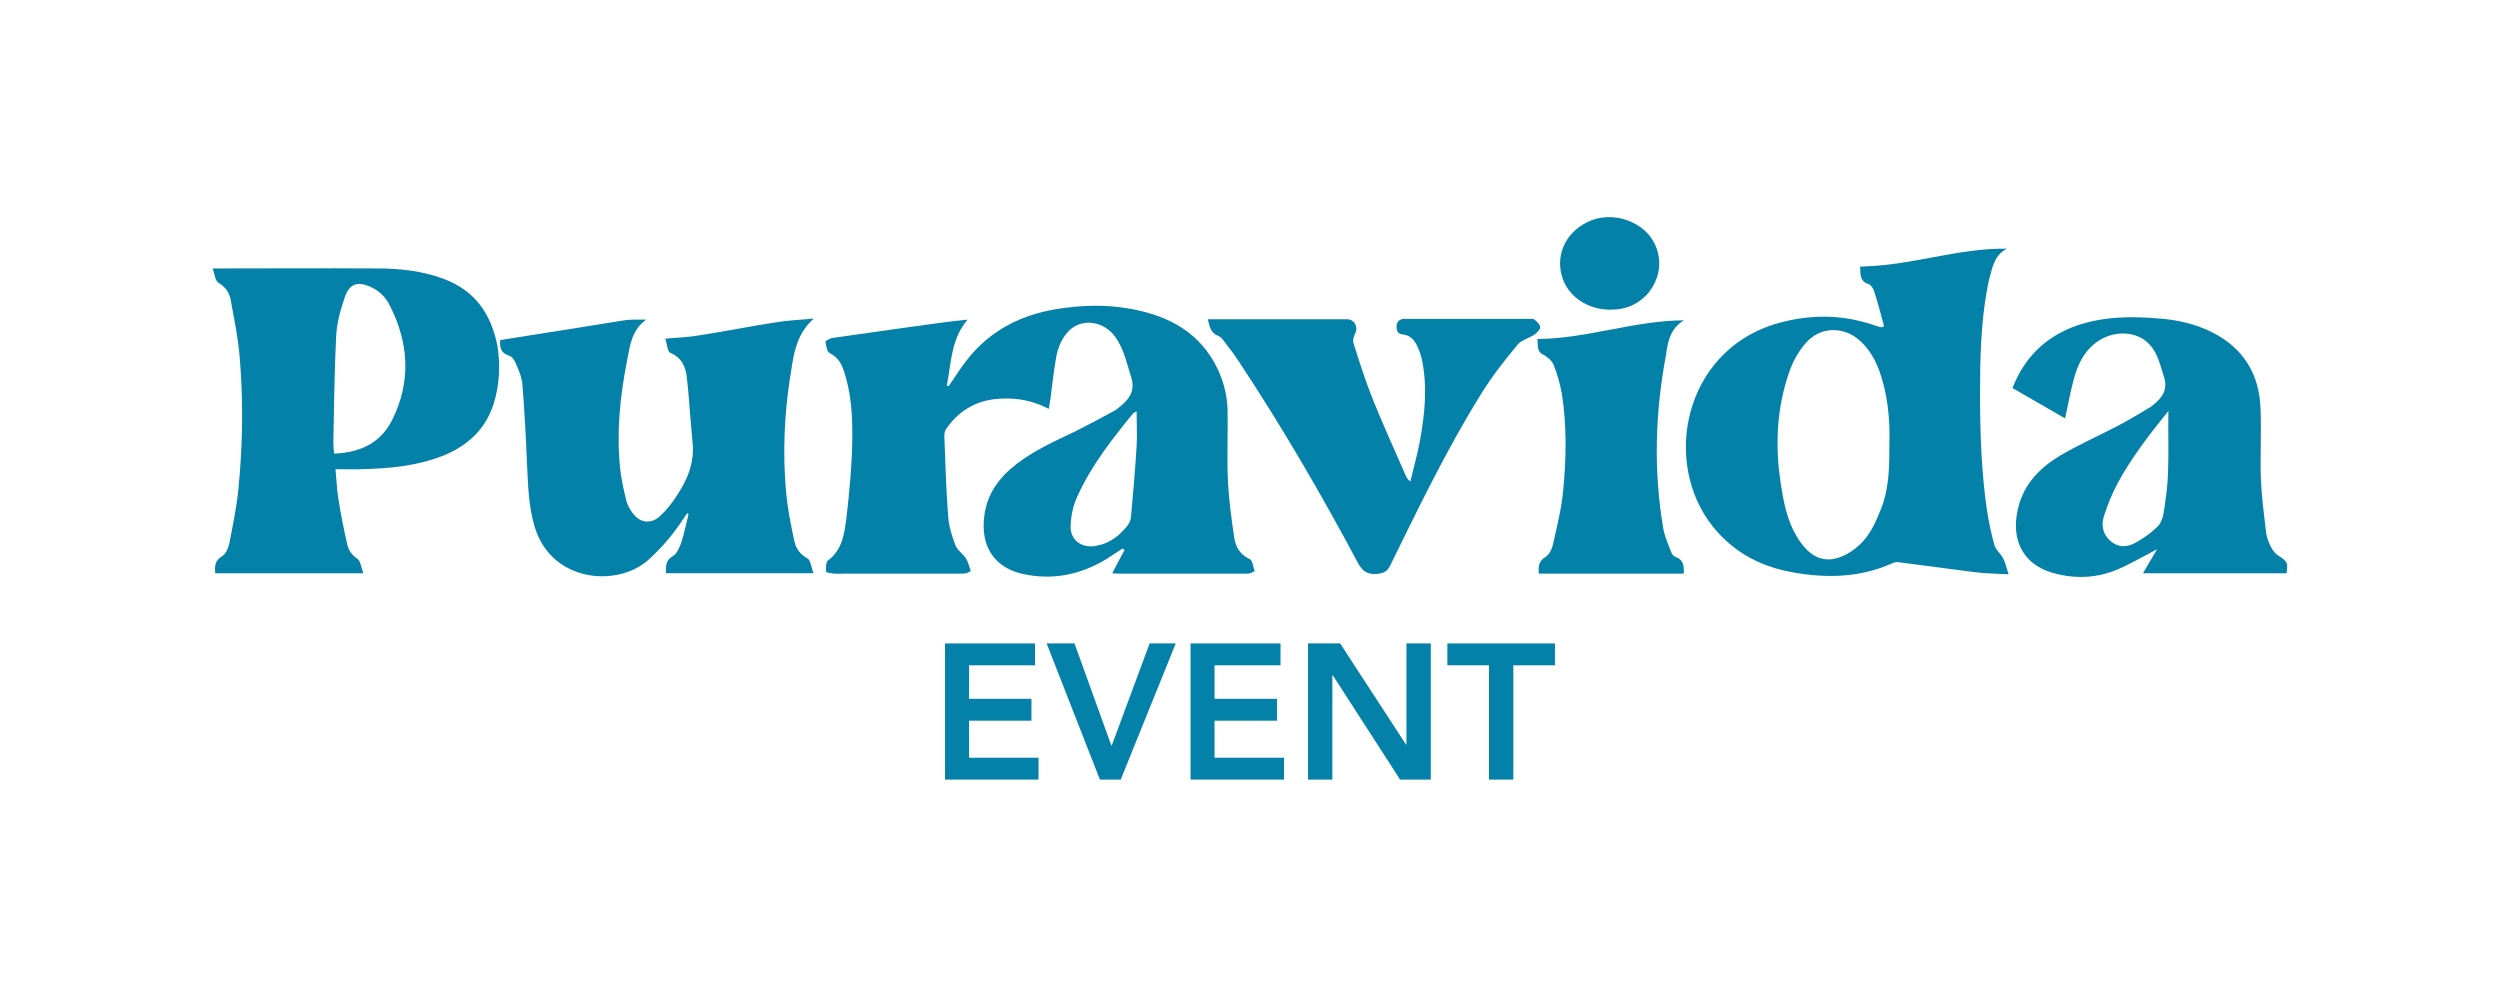
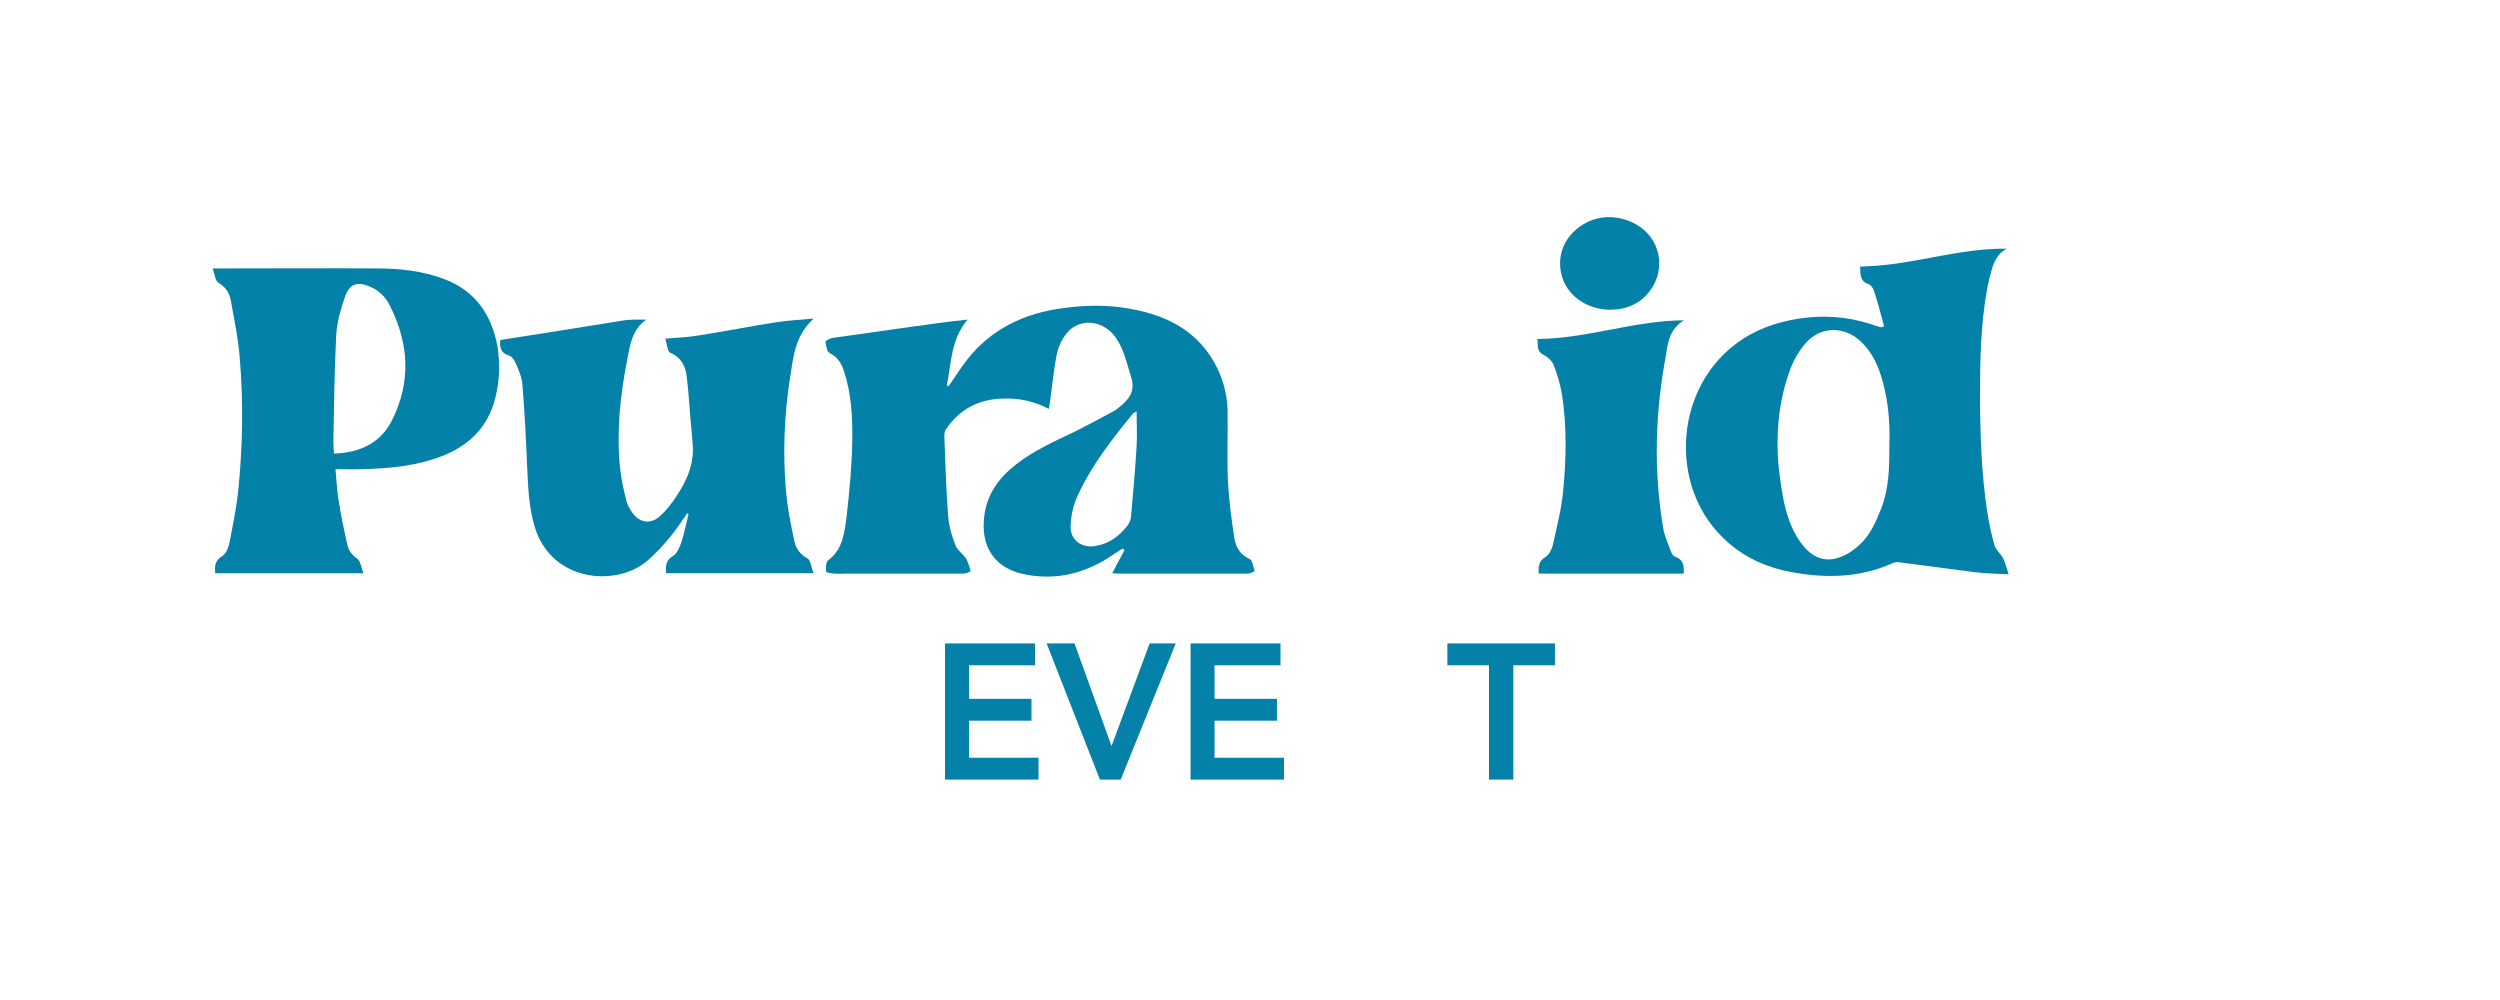
<svg xmlns="http://www.w3.org/2000/svg" version="1.1" id="a" x="0px" y="0px" width="708.7px" height="283.5px" viewBox="0 0 708.7 283.5" style="enable-background:new 0 0 708.7 283.5;" xml:space="preserve">
  <style type="text/css">
	.st0{fill:#0481A8;}
</style>
  <g>
    <path class="st0" d="M312.6,159.1c1.9-1.1,3.7-2.4,5.6-3.6l0.6,0.4c-1.2,2.2-2.3,4.3-3.5,6.6c0.3,0,0.8,0.1,1.4,0.1   c3,0,5.9,0,8.9,0c9.4,0,18.8,0,28.2,0c0.6,0,1.3-0.4,1.9-0.7c-0.5-1.2-0.6-3-1.4-3.4c-2.7-1.2-4-3.4-4.4-6   c-0.8-5.3-1.5-10.6-1.8-15.9c-0.3-6.7,0-13.5-0.1-20.2c-0.1-4.8-1.4-9.4-3.8-13.7c-5.4-9.5-14.3-13.6-24.6-15.3   c-5.9-1-11.9-0.9-17.9-0.1c-11.2,1.4-20.8,5.9-27.8,15c-1.8,2.3-3.3,4.8-5,7.2l-0.5-0.2c1.3-6.3,1.1-13.1,5.9-18.7   c-6,0.6-11.9,1.5-17.8,2.3c-6.8,1-13.7,1.9-20.5,2.9c-0.7,0.1-2,0.8-2,1.1c0.2,1.1,0.4,2.8,1.2,3.2c2.2,1.1,3.3,2.8,4,5   c2.2,6.5,2.5,13.2,2.4,19.9c-0.1,7.1-0.8,14.3-1.6,21.4c-0.6,4.5-1,9.3-5.3,12.5c-0.6,0.5-0.6,2.1-0.5,3.2c0,0.2,1.4,0.4,2.2,0.5   c1.3,0.1,2.5,0,3.8,0c11,0,22.1,0,33.1,0c0.6,0,1.3-0.4,1.9-0.7c-0.4-1.2-0.7-2.4-1.3-3.5c-0.8-1.3-2.4-2.3-3-3.7   c-1-2.6-1.9-5.4-2.1-8.2c-0.6-7.6-0.8-15.2-1.1-22.8c0-0.7,0.1-1.6,0.5-2.1c3.8-5.5,9.1-8.4,15.8-8.6c4.6-0.2,8.9,0.6,13.3,2.9   c0.2-1.2,0.4-2.1,0.5-3c0.5-3.9,0.9-7.7,1.6-11.6c0.5-2.9,1.7-5.7,3.9-7.8c3.8-3.4,9.8-2.4,13,2.2c2.3,3.3,3.1,7.2,4.3,11   c1.5,4.5-0.9,6.9-3.9,9.2c-0.3,0.2-0.6,0.5-0.9,0.6c-3.7,2-7.4,4-11.2,5.9c-5.7,2.7-11.5,5.3-16.5,9.2c-4.9,3.8-8.4,8.5-9.1,14.9   c-1,8.3,2.8,14.2,10.5,16.1C297.7,164.5,305.3,163.2,312.6,159.1L312.6,159.1z M305.6,140.3c3.9-8.5,9.7-15.9,15.6-23.1   c0.1-0.1,0.3-0.2,1-0.6c0,3.6,0.2,6.8,0,10c-0.4,6.7-1,13.4-1.6,20.1c-0.1,0.8-0.5,1.6-0.9,2.2c-2.3,2.9-5,5.1-8.8,5.8   c-4.1,0.9-7.6-1.5-7.4-5.7C303.6,146,304.3,143,305.6,140.3L305.6,140.3z" />
    <path class="st0" d="M565.4,154.6c-0.9-3.2-1.6-6.5-2.1-9.7c-1.6-10.9-2-21.9-2-33c0-10,0.2-20,2-29.9c0.3-1.8,0.8-3.7,1.3-5.5   c0.7-2.4,1.7-4.7,4.3-6c-13.7-0.2-26.5,4.6-40,5c-0.5,0-1.1,0.1-1.6,0.1c0.1,1.5,0,2.8,0.7,3.8c0.3,0.5,0.8,0.8,1.6,1.1   c0.7,0.2,1.3,1.1,1.6,1.8c1.1,3.4,2,6.8,2.9,10.2l-0.7,0.3c-0.3-0.1-0.6-0.1-0.9-0.2c-2.5-0.9-5.1-1.6-7.6-2.1   c-6.5-1.2-13.1-0.9-19.7,0.8c-26.7,6.7-34.1,37.4-20.9,56.3c1.7,2.4,3.6,4.5,5.7,6.3c5.2,4.5,11.4,7.2,18.5,8.4   c9.6,1.7,19.1,1.4,28.1-2.7c0.5-0.2,1.2-0.3,1.8-0.2c7.1,0.9,14.2,1.9,21.4,2.8c3,0.4,6,0.4,9.6,0.6c-0.6-1.8-0.9-3.2-1.5-4.4   C567.3,157,565.8,156,565.4,154.6L565.4,154.6z M535.6,126c0,6,0,12.2-2.3,18.1c-1.5,3.8-3.1,7.5-6.1,10.3   c-1.6,1.5-3.5,2.8-5.5,3.5c-3.8,1.5-7.3,0.5-10.1-2.7c-3.5-4-5.1-8.9-6.1-14c-0.5-2.7-0.9-5.3-1.2-8c-1-9.7-0.2-19.4,3.3-28.8   c0.9-2.4,2.3-4.8,4-6.8c3.2-3.9,7.8-4.9,12-3.3c1.4,0.5,2.7,1.4,3.9,2.5c3.3,3.1,5,7,6.2,11.3C535.3,113.9,535.8,119.8,535.6,126   L535.6,126z" />
    <path class="st0" d="M230.7,90.3c-3.9,0.4-7.4,0.5-10.9,1.1c-7.3,1.1-14.5,2.6-21.8,3.7c-2.9,0.5-5.9,0.6-9.4,0.9   c0.5,1.5,0.6,3.7,1.4,4c3.3,1.4,4.4,4.1,4.7,7c0.6,4.8,0.8,9.7,1.3,14.6c0.1,1.2,0.2,2.4,0.3,3.6c0.7,6-1.5,11-4.7,15.7   c-1.3,2-2.8,3.9-4.6,5.5c-2.6,2.3-5.7,1.8-7.7-1c-0.8-1.1-1.5-2.4-1.8-3.7c-0.7-2.9-1.4-5.9-1.7-8.9c-1.1-10.4,0-20.6,2-30.8   c0.8-4.1,1.3-8.5,5.4-11.4c-2.3,0-4.6-0.1-6.8,0.3c-11.4,1.8-22.9,3.7-34.6,5.5c-0.1,1.7-0.1,3.6,2.5,4.4c0.9,0.3,1.6,1.4,2,2.4   c0.8,1.9,1.7,3.9,1.8,5.9c0.6,7.5,1,14.9,1.3,22.4c0.3,5.9,0.4,11.8,2.1,17.6c4.7,16.1,23.5,17.4,32.2,9.7c3.9-3.5,7.2-7.4,10-11.7   c0.3-0.5,0.7-1,1.1-1.6l0.4,0.2c-0.7,2.7-1.2,5.5-2.1,8.2c-0.5,1.4-1.2,3-2.3,3.7c-2.1,1.2-2.1,2.9-2,4.9h41.8   c-0.6-1.6-0.8-3.7-1.7-4.2c-2.3-1.2-3.4-3.1-3.8-5.3c-1-4.6-1.9-9.3-2.3-13.9c-0.9-10.6-0.5-21.2,1.1-31.6   C224.9,101.5,225.2,95.2,230.7,90.3L230.7,90.3z" />
    <path class="st0" d="M125.9,79.1c-6.1-2.3-12.5-3-18.9-3c-14.8-0.1-29.7,0-44.5,0c-0.5,0-1,0-2.2,0c0.6,1.7,0.7,3.6,1.7,4.1   c2,1.2,3,2.8,3.4,4.8c1,5.6,2.2,11.2,2.6,16.9c1,12.2,0.8,24.4-0.4,36.6c-0.5,5.2-1.6,10.4-2.6,15.6c-0.3,1.3-1,3-2.1,3.6   c-2.1,1.3-2,2.9-1.9,4.8h42c-0.6-1.6-0.8-3.5-1.7-4.1c-1.5-1-2.4-2.3-2.8-3.8c-1-4.4-1.9-8.8-2.6-13.3c-0.4-2.6-0.5-5.3-0.8-8.3   c2.7,0,5.1,0.1,7.5,0c7.9-0.2,15.7-0.9,23.2-3.9c6.8-2.8,11.8-7.4,14.1-14.5c1.7-5.4,2-11,1.1-16.6   C139.2,88.9,134.6,82.4,125.9,79.1L125.9,79.1z M111.2,119c-3.2,6.5-9,9.3-16.5,9.6c-0.1-1.2-0.2-2.3-0.2-3.4c0.2-10,0.3-20,0.8-30   c0.2-3.8,1.3-7.6,2.5-11.1c1.3-3.7,3.6-4.4,7.2-2.8c2.5,1.1,4.3,2.9,5.5,5.3C115.9,97.2,116.6,108.1,111.2,119L111.2,119z" />
-     <path class="st0" d="M646,157.6c-0.9-0.5-1.6-1.4-2.1-2.3c-0.7-1.3-1.3-2.8-1.5-4.2c-0.6-5.2-1.3-10.4-1.5-15.6   c-0.2-6.7,0.2-13.4-0.1-20c-0.4-9.5-4.9-16.8-13.5-21.2c-4.7-2.4-9.8-3.6-15.1-4c-8-0.7-15.9-0.6-23.5,2c-8.8,3.1-14.8,9-18.2,17.7   c5,2.9,9.9,5.7,14.9,8.6c0.9-3.9,1.5-7.6,2.5-11.2c1.1-4,2.8-7.7,6.3-10.3c4.8-3.6,11.6-3.4,15.2,0.6c2.3,2.5,3,5.9,4,9   c1.2,3.6-0.3,5.9-2.9,8c-0.3,0.2-0.6,0.5-0.9,0.7c-3,1.8-6,3.6-9.2,5.3c-5.4,2.8-11,5.3-16.3,8.4c-6.4,3.8-11.2,9-12.4,16.9   c-1.2,7.9,2.3,14,9.9,16.3c6,1.8,12.2,1.7,18-0.6c4-1.6,7.8-3.9,11.9-6c-1.4,2.3-2.7,4.6-4,6.8h40.7   C648.6,159.4,648.4,159.2,646,157.6L646,157.6z M614.6,133.9c-0.1,3.9-0.7,7.9-1.3,11.8c-0.2,1.3-0.9,2.9-1.8,3.7   c-1.9,1.8-4.1,3.4-6.4,4.6c-2.3,1.2-4.8,1.2-6.9-0.7c-2.1-1.9-2.6-4.4-1.8-6.9c1-3.2,2.3-6.4,3.9-9.4c3.9-7.2,8.9-13.7,14.4-20.5   C614.6,122.6,614.8,128.3,614.6,133.9L614.6,133.9z" />
-     <path class="st0" d="M381.9,90.5c-12.5,0-25,0-37.5,0h-2c0.5,2.1,0.8,3.9,2.9,4.7c0.8,0.3,1.4,1.1,1.9,1.8c1.5,1.9,2.9,3.8,4.2,5.8   c12.1,18.3,23.1,37.2,33.4,56.5c1.3,2.5,2.6,3.6,5.5,3.4c1.9-0.2,2.9-0.6,3.8-2.4c8-16.3,15.9-32.7,25.5-48.2   c3.1-5.1,6.8-9.8,10.6-14.4c1.1-1.3,3.2-1.8,4.7-2.8c0.7-0.5,1.7-1.4,1.7-2.1c0-0.8-0.9-1.6-1.6-2.2c-0.4-0.3-1.2-0.2-1.8-0.2   c-11.4,0-22.7,0-34.1,0c-0.4,0-0.9,0-1.3,0c-1.3,0.2-1.9,1-1.9,2.2c0,1.2,0.4,2.1,1.8,2.2c1.8,0.2,3,1.3,3.8,2.8   c0.7,1.4,1.3,2.9,1.6,4.4c1.6,7.7,0.8,15.4-0.6,23.1c-0.7,3.8-1.8,7.6-2.7,11.4c-0.8-0.6-1.1-1.2-1.4-1.9   c-3.1-7.1-6.3-14.1-9.2-21.3c-2.1-5.2-3.8-10.6-5.5-16c-0.3-0.8,0.1-2,0.5-2.9C385.1,92.7,383.9,90.5,381.9,90.5L381.9,90.5z" />
    <path class="st0" d="M477.4,90.8c-14.3,0.1-27.5,5.2-41.6,5.3c0.3,1.8-0.3,3.4,1.6,4.4c1.2,0.6,2.5,1.7,3,2.9   c1.1,2.7,1.9,5.6,2.4,8.5c1.4,9.1,1.2,18.3,0.3,27.5c-0.5,5.1-1.8,10.1-2.9,15.1c-0.3,1.3-1.1,2.8-2.1,3.4c-2,1.2-2,2.8-1.9,4.7   h41.1c0.1-2.1,0-3.9-2.3-4.7c-0.6-0.2-1.1-0.9-1.3-1.5c-0.8-2.2-1.8-4.3-2.2-6.6c-2.8-16.5-2.3-32.9,0.8-49.3   C472.8,96.8,473.5,93.1,477.4,90.8L477.4,90.8z" />
    <path class="st0" d="M450.1,62.9c-6.6,3.2-9.4,9.9-7,16.4c1.9,5,7.1,8.4,13.2,8.5c0.6,0,1.3-0.1,2-0.1c8.9-0.8,14.5-10,11-18.1   C466.4,62.8,457.1,59.5,450.1,62.9L450.1,62.9z" />
  </g>
  <g>
    <path class="st0" d="M267.9,182.4h25.5v6.2h-18.7v9.5h17.7v6.2h-17.7v10.5h19.7v6.2h-26.5V182.4L267.9,182.4z" />
    <path class="st0" d="M296.7,182.4h7.9l10.5,29.1l10.8-29.1h7.4l-15.6,38.6h-5.9L296.7,182.4L296.7,182.4z" />
    <path class="st0" d="M337.5,182.4h25.5v6.2h-18.7v9.5h17.7v6.2h-17.7v10.5h19.7v6.2h-26.5V182.4L337.5,182.4z" />
-     <path class="st0" d="M370.8,182.4h9.1l18.7,28.7h0.1v-28.7h6.9v38.6h-8.7l-19.1-29.6h-0.1v29.6h-6.9L370.8,182.4L370.8,182.4z" />
    <path class="st0" d="M422.1,188.6h-11.8v-6.2h30.5v6.2h-11.8v32.4h-6.9L422.1,188.6L422.1,188.6z" />
  </g>
</svg>